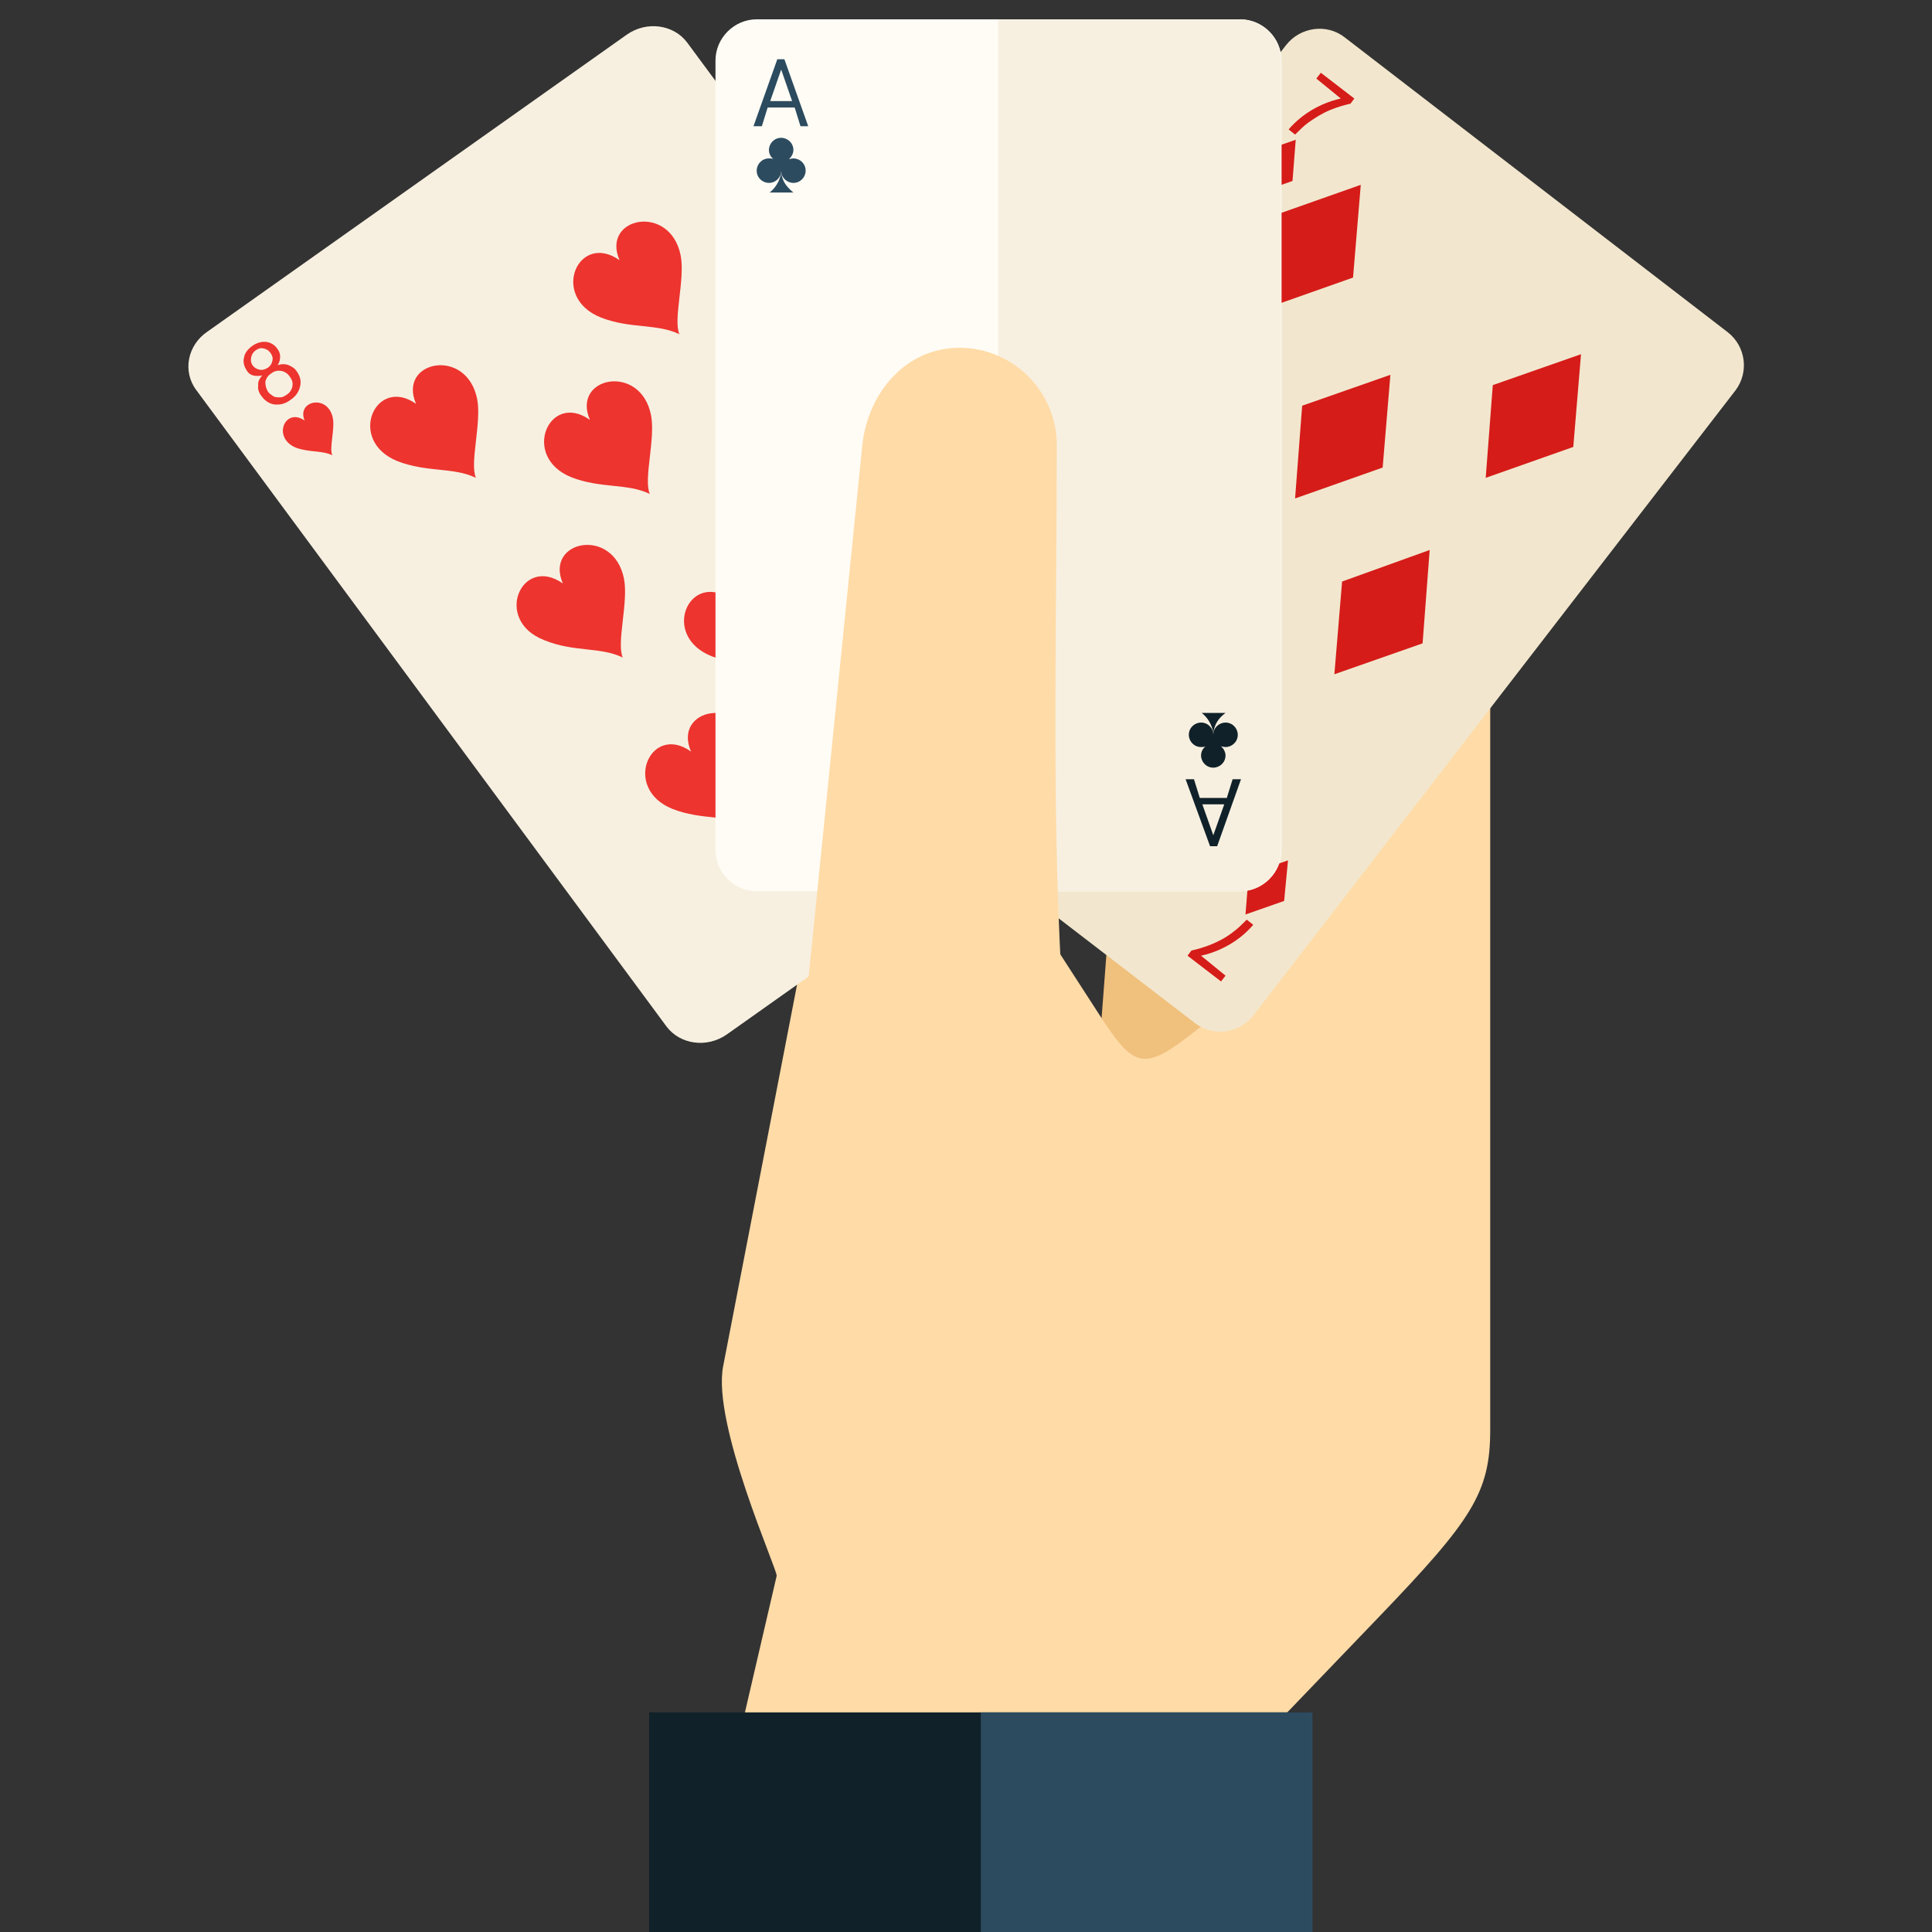
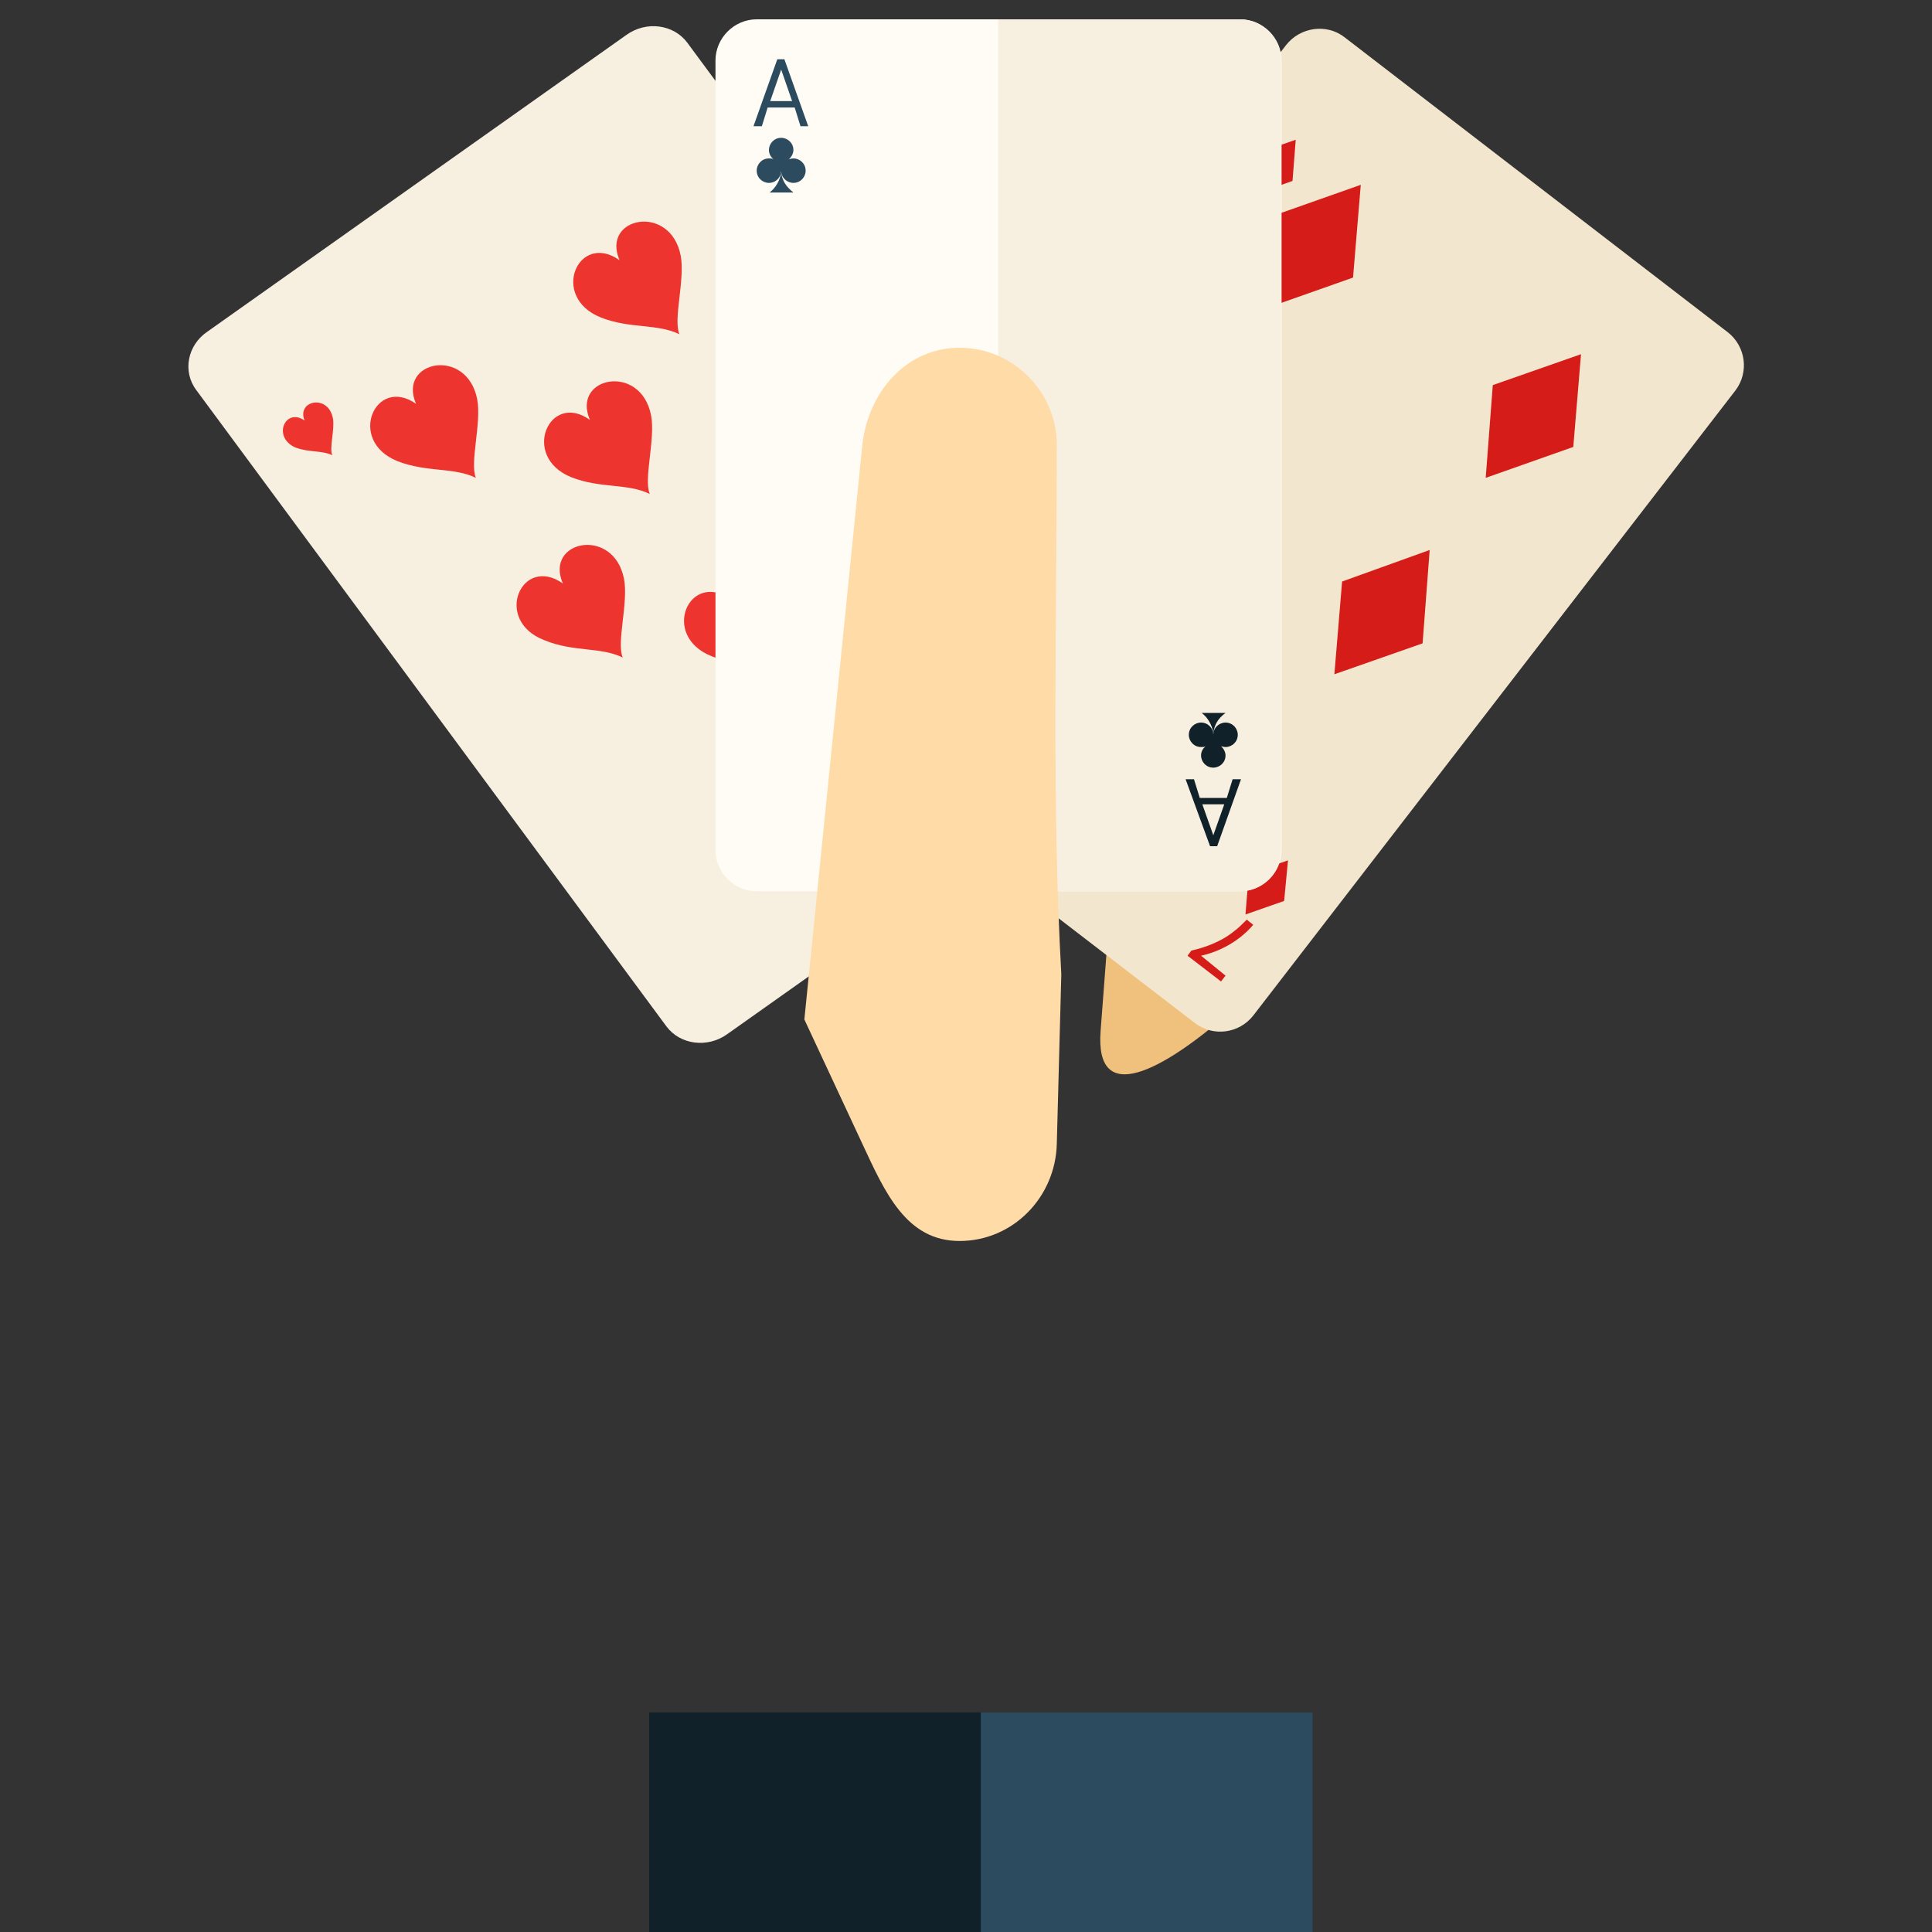
<svg xmlns="http://www.w3.org/2000/svg" version="1.1" id="Layer_1" x="0px" y="0px" viewBox="0 0 300 300" style="enable-background:new 0 0 300 300;" xml:space="preserve">
  <rect x="0" y="0" width="300" height="300" fill="#333333" stroke="none" />
  <style type="text/css">
	.st0{fill:#F0C07D;}
	.st1{fill:#FFDBA7;}
	.st2{fill:#102129;}
	.st3{fill:#2C4B5F;}
	.st4{fill:#F7F0E1;}
	.st5{fill:#ED342F;}
	.st6{fill:#F2E7CE;}
	.st7{fill:#D51C19;}
	.st8{fill:#EAFBFC;}
	.st9{fill:#D9F1F2;}
	.st10{fill:#38373D;}
	.st11{fill:#242329;}
	.st12{fill:#FFFCF5;}
</style>
  <g>
    <path class="st0" d="M214.9,81.6l-3.5,50.9c1.5,5.1-42.3,51.3-40.5,27.6l2-26.3c0.8-10.8,1.5-9.6-4.4-18.9l-21.9-34.4   c-3.2-4.9,2-37.2,6.2-41.4c4.2-4.2,11.1-4.2,15.5-0.2L214.9,81.6z" />
    <path class="st1" d="M180.7,37.1l46.7,45.2c11.9,11.6-5.7,29.7-17.6,18.2l-46.7-45.2c-5-4.8-5.1-12.9-0.3-17.9l0,0   C167.7,32.3,175.7,32.2,180.7,37.1z" />
-     <path class="st1" d="M231.4,90.8V222c0,9.8-2.8,14-17.4,29.2l-33.8,35.2l-69.5,0.9l9.9-42.6c0.2-0.8-10.1-23.6-8.3-32.6l13.5-69.7   c1.2-6.1,32.9-3.5,36.2,1.7l8.6,13.3c5.1,7.9,6.7,9.1,13.7,3.7l8.8-6.8c8-6.1,6.3-4.2,6.6-14.4l1.2-50.3l19.2-10   C225.6,76.7,231.4,84.6,231.4,90.8z" />
    <rect x="100.8" y="265.9" class="st2" width="102.9" height="34.1" />
    <rect x="152.3" y="265.9" class="st3" width="51.5" height="34.1" />
    <g>
      <g>
        <path class="st4" d="M32.2,51.5L97.3,5.4c3.1-2.2,7.3-1.6,9.4,1.2l73,98.8c2.1,2.9,1.3,7-1.7,9.1l-65.1,46.1     c-3.1,2.2-7.3,1.6-9.4-1.2l-73-98.8C28.3,57.7,29.1,53.6,32.2,51.5z" />
        <g>
          <g>
            <path class="st5" d="M47.3,65.3C46,62.2,51,61.1,51.7,65c0.3,1.7-0.6,4.6-0.1,5.7c-1.6-0.8-3.5-0.4-5.7-1.2       C42.2,67.9,44.3,63.2,47.3,65.3z" />
-             <path class="st5" d="M40.7,58.3c-0.5,0.1-1,0.1-1.4,0s-0.8-0.4-1-0.8c-0.4-0.6-0.6-1.3-0.4-2c0.1-0.7,0.6-1.3,1.3-1.8       s1.5-0.7,2.2-0.6s1.3,0.5,1.7,1.1c0.3,0.4,0.4,0.8,0.4,1.2c0,0.4-0.1,0.9-0.4,1.3c0.6-0.2,1.2-0.2,1.7,0s1,0.5,1.3,1       c0.5,0.7,0.7,1.5,0.5,2.3s-0.6,1.5-1.5,2.1c-0.8,0.6-1.6,0.8-2.5,0.7c-0.8-0.1-1.5-0.6-2-1.3c-0.4-0.5-0.6-1.1-0.5-1.6       C40,59.3,40.3,58.8,40.7,58.3L40.7,58.3z M39.2,56.7c0.3,0.4,0.6,0.6,1.1,0.7c0.4,0.1,0.8,0,1.3-0.3c0.4-0.3,0.6-0.6,0.7-1.1       c0.1-0.4,0-0.8-0.3-1.2c-0.3-0.4-0.6-0.6-1.1-0.7c-0.4-0.1-0.8,0-1.2,0.3S39.1,55,39,55.5C38.9,56,39,56.4,39.2,56.7L39.2,56.7       z M41.6,60.8c0.2,0.3,0.5,0.5,0.8,0.7s0.7,0.2,1.1,0.2c0.4,0,0.7-0.2,1-0.4c0.5-0.3,0.8-0.8,0.9-1.3c0.1-0.5,0-1-0.4-1.5       c-0.3-0.5-0.8-0.8-1.3-0.9c-0.6-0.1-1.1,0-1.6,0.4c-0.5,0.3-0.8,0.8-0.9,1.3C41.2,59.8,41.3,60.3,41.6,60.8z" />
          </g>
          <g>
            <path class="st5" d="M64.6,62.7c-2.9-6.7,7.9-8.9,9.5-0.7c0.7,3.7-1.2,9.9-0.2,12.2c-3.5-1.7-7.6-0.8-12.2-2.6       C53.8,68.4,58.3,58.3,64.6,62.7z" />
            <path class="st5" d="M96.2,40.4c-2.9-6.7,7.9-8.9,9.5-0.7c0.7,3.7-1.2,9.9-0.2,12.2c-3.5-1.7-7.6-0.8-12.2-2.6       C85.3,46.1,89.8,35.9,96.2,40.4z" />
            <g>
              <path class="st5" d="M87.4,90.6c-2.9-6.7,7.9-8.9,9.5-0.7c0.7,3.7-1.2,9.9-0.2,12.2c-3.5-1.7-7.6-0.8-12.2-2.7        C76.5,96.3,81,86.1,87.4,90.6z" />
              <path class="st5" d="M118.9,68.2c-2.9-6.7,7.9-8.9,9.5-0.7c0.7,3.7-1.2,9.9-0.2,12.2c-3.5-1.7-7.6-0.8-12.2-2.6        C108.1,73.9,112.6,63.8,118.9,68.2z" />
            </g>
            <g>
-               <path class="st5" d="M107.3,116.7c-2.9-6.7,7.9-8.9,9.5-0.7c0.7,3.7-1.2,9.9-0.2,12.2c-3.5-1.7-7.6-0.8-12.2-2.6        C96.5,122.4,101,112.2,107.3,116.7z" />
              <path class="st5" d="M138.9,94.3c-2.9-6.7,7.9-8.9,9.5-0.7c0.7,3.7-1.2,9.9-0.2,12.2c-3.5-1.7-7.6-0.8-12.2-2.6        C128,100,132.5,89.9,138.9,94.3z" />
            </g>
            <path class="st5" d="M91.6,65.2c-2.9-6.7,7.9-8.9,9.5-0.7c0.7,3.7-1.2,9.9-0.2,12.2c-3.5-1.7-7.6-0.8-12.2-2.6       C80.8,70.9,85.3,60.7,91.6,65.2z" />
            <path class="st5" d="M113.4,93c-2.9-6.7,7.9-8.9,9.5-0.7c0.7,3.7-1.2,9.9-0.2,12.2c-3.5-1.7-7.6-0.8-12.2-2.6       C102.5,98.7,107,88.6,113.4,93z" />
          </g>
          <g>
            <path class="st5" d="M161.4,100.6c2.5,2.3,5.1-2.1,1.8-4.1c-1.5-0.9-4.5-1-5.4-1.8c0.2,1.8-0.8,3.5-0.7,5.8       C157.2,104.5,162.4,104.1,161.4,100.6z" />
            <path class="st5" d="M165.8,109.1c-0.3,0.5-0.5,0.9-0.5,1.3c0,0.4,0.1,0.8,0.4,1.2c0.4,0.6,1,1,1.7,1.1s1.4-0.1,2.2-0.6       c0.7-0.5,1.2-1.1,1.3-1.9c0.1-0.7,0-1.4-0.4-2c-0.3-0.4-0.6-0.6-1-0.8c-0.4-0.1-0.9-0.1-1.4,0c0.4-0.5,0.6-1.1,0.6-1.6       c0-0.6-0.2-1.1-0.5-1.6c-0.5-0.7-1.2-1.1-2-1.3c-0.8-0.1-1.7,0.1-2.5,0.7c-0.8,0.6-1.3,1.3-1.5,2.1s0,1.6,0.5,2.3       c0.4,0.5,0.8,0.9,1.4,1.1C164.6,109.4,165.2,109.4,165.8,109.1L165.8,109.1z M166.8,111c-0.3-0.4-0.4-0.8-0.3-1.2       c0.1-0.4,0.3-0.8,0.7-1.1s0.8-0.4,1.2-0.3c0.4,0.1,0.8,0.3,1,0.6c0.3,0.4,0.4,0.8,0.3,1.2c-0.1,0.4-0.3,0.8-0.7,1.1       s-0.8,0.4-1.2,0.3C167.4,111.6,167,111.4,166.8,111L166.8,111z M163.7,107.4c-0.2-0.3-0.3-0.6-0.4-1c-0.1-0.4,0-0.7,0.2-1.1       c0.2-0.3,0.4-0.6,0.7-0.8c0.5-0.3,1-0.5,1.5-0.4s1,0.4,1.3,0.9s0.5,1,0.4,1.6s-0.4,1-0.9,1.3s-1,0.5-1.5,0.4       C164.5,108.2,164.1,107.9,163.7,107.4z" />
          </g>
        </g>
      </g>
      <g>
        <path class="st6" d="M208.8,5.8l59.5,45.8c2.8,2.2,3.3,6.2,1.2,9l-74.9,97.1c-2.2,2.8-6.2,3.3-9,1.2L126,113.1     c-2.8-2.2-3.3-6.2-1.2-9L199.7,7C201.9,4.2,206,3.6,208.8,5.8z" />
        <g>
          <polygon class="st7" points="195.2,23.8 201.2,21.7 200.7,28.1 194.7,30.2     " />
-           <path class="st7" d="M204.4,12.2l0.7-0.9l5.2,4l-0.6,0.8c-0.9,0.2-2,0.5-3.2,1s-2.3,1.2-3.3,1.9c-0.7,0.5-1.4,1.2-2.1,1.9      l-1-0.8c0.5-0.6,1.2-1.3,2.1-2c0.9-0.7,1.9-1.3,3-1.8s2.1-0.8,3-1L204.4,12.2z" />
          <g>
            <g>
              <polygon class="st7" points="197.7,33.5 211.3,28.7 210.1,43.1 196.5,47.9       " />
              <polygon class="st7" points="231.8,59.8 245.5,55 244.3,69.4 230.7,74.2       " />
-               <polygon class="st7" points="202.2,63 215.9,58.2 214.7,72.6 201.1,77.4       " />
            </g>
            <g>
              <polygon class="st7" points="174.2,63.9 187.8,59.1 186.7,73.5 173,78.3       " />
              <polygon class="st7" points="208.4,90.3 222,85.4 220.9,99.9 207.2,104.7       " />
            </g>
            <g>
              <polygon class="st7" points="150,95.3 163.6,90.5 162.5,105 148.8,109.8       " />
              <polygon class="st7" points="184.1,121.7 197.8,116.9 196.6,131.3 183,136.1       " />
            </g>
          </g>
          <g>
            <polygon class="st7" points="199.4,139.9 193.4,142 193.9,135.7 200,133.6      " />
            <path class="st7" d="M190.3,151.5l-0.7,0.9l-5.2-4l0.6-0.8c0.9-0.2,2-0.5,3.2-1s2.3-1.1,3.3-1.9c0.7-0.5,1.4-1.2,2.1-1.9l1,0.8       c-0.5,0.6-1.2,1.3-2.1,2c-0.9,0.7-1.9,1.3-3,1.8s-2.1,0.8-3,1L190.3,151.5z" />
          </g>
        </g>
      </g>
      <g>
        <path class="st8" d="M117.8,3.6h74.4c3.5,0,6.4,2.9,6.4,6.4v121.5c0,3.5-2.9,6.4-6.4,6.4h-74.4c-3.5,0-6.4-2.9-6.4-6.4V10     C111.5,6.5,114.3,3.6,117.8,3.6z" />
        <path class="st9" d="M155,3.6h37.2c3.5,0,6.4,2.9,6.4,6.4v121.5c0,3.5-2.9,6.4-6.4,6.4H155V3.6z" />
        <path class="st10" d="M155,65c2.3,0,4.1,1.8,4.1,4.1c0,1.2-0.5,2.3-1.4,3.1c0.5-0.2,1-0.3,1.5-0.3c2.3,0,4.1,1.8,4.1,4.1     s-1.8,4.1-4.1,4.1s-4.1-1.8-4.1-4.1c0.1,3.5,1.4,5.3,3.8,7.2h-7.8c2.1-1.6,3.8-4.4,3.8-7.2c0,2.3-1.8,4.1-4.1,4.1     s-4.1-1.8-4.1-4.1s1.8-4.1,4.1-4.1c0.5,0,1.1,0.1,1.5,0.3c-0.9-0.7-1.4-1.8-1.4-3.1C151,66.8,152.8,65,155,65z" />
        <path class="st11" d="M155,65c2.3,0,4.1,1.8,4.1,4.1c0,1.2-0.5,2.3-1.4,3.1c0.5-0.2,1-0.3,1.5-0.3c2.3,0,4.1,1.8,4.1,4.1     s-1.8,4.1-4.1,4.1s-4.1-1.8-4.1-4.1c0.1,3.5,1.4,5.3,3.8,7.2H155L155,65L155,65z" />
        <path class="st10" d="M117.3,20.1h1.3l0.9-2.9h4.1l0.9,2.9h1.2l-3.6-10.3h-1L117.3,20.1L117.3,20.1z M119.9,16.2l1.7-4.8l1.7,4.8     H119.9z" />
        <path class="st10" d="M121.6,27.2v-0.3l0,0c0,1,0.8,1.9,1.9,1.9c1,0,1.9-0.8,1.9-1.9c0-1-0.8-1.9-1.9-1.9c-0.3,0-0.5,0.1-0.7,0.1     c0.4-0.3,0.6-0.9,0.6-1.4c0-1-0.8-1.9-1.9-1.9c-1,0-1.9,0.8-1.9,1.9c0,0.6,0.2,1.1,0.6,1.4c-0.2-0.1-0.5-0.1-0.7-0.1     c-1,0-1.9,0.8-1.9,1.9c0,1,0.8,1.9,1.9,1.9c1,0,1.9-0.8,1.9-1.9l0,0v0.3c-0.2,1.3-0.9,2.4-1.8,3h3.6     C122.3,29.3,121.8,28.5,121.6,27.2z" />
        <g>
          <path class="st11" d="M183.8,120.5h1.3l0.9,2.9h4.1l0.9-2.9h1.2l-3.6,10.3h-1L183.8,120.5L183.8,120.5z M186.4,124.4l1.7,4.8      l1.7-4.8H186.4z" />
          <path class="st11" d="M188.1,113.4v0.3l0,0c0-1,0.8-1.9,1.9-1.9c1,0,1.9,0.8,1.9,1.9c0,1-0.8,1.9-1.9,1.9c-0.2,0-0.5,0-0.7-0.1      c0.4,0.4,0.7,0.9,0.7,1.4c0,1-0.8,1.9-1.9,1.9c-1,0-1.9-0.8-1.9-1.9c0-0.6,0.2-1.1,0.6-1.4c-0.2,0.1-0.5,0.1-0.7,0.1      c-1,0-1.9-0.8-1.9-1.9s0.8-1.9,1.9-1.9c1,0,1.9,0.8,1.9,1.9l0,0L188.1,113.4c-0.3-1.3-1-2.4-1.8-3h3.6      C188.8,111.2,188.3,112.1,188.1,113.4z" />
        </g>
      </g>
      <g>
        <path class="st12" d="M117.5,3h75.1c3.5,0,6.4,2.9,6.4,6.4V132c0,3.5-2.9,6.4-6.4,6.4h-75.1c-3.5,0-6.4-2.9-6.4-6.4V9.4     C111.1,5.9,114,3,117.5,3z" />
        <path class="st4" d="M155,3h37.5c3.5,0,6.4,2.9,6.4,6.4V132c0,3.5-2.9,6.4-6.4,6.4H155V3z" />
        <g>
          <path class="st3" d="M155,64.9c2.3,0,4.1,1.9,4.1,4.1c0,1.2-0.5,2.3-1.4,3.1c0.5-0.2,1-0.3,1.5-0.3c2.3,0,4.1,1.8,4.1,4.1      s-1.8,4.1-4.1,4.1s-4.1-1.8-4.1-4.1c0.1,3.5,1.4,5.3,3.8,7.3H151c2.2-1.6,3.9-4.4,3.8-7.3c0,2.3-1.8,4.1-4.1,4.1      s-4.1-1.8-4.1-4.1s1.8-4.1,4.1-4.1c0.5,0,1.1,0.1,1.5,0.3c-0.9-0.8-1.4-1.9-1.4-3.1C150.9,66.8,152.8,64.9,155,64.9z" />
          <path class="st3" d="M117,19.6h1.3l0.9-2.9h4.2l0.9,2.9h1.2l-3.7-10.4h-1.1L117,19.6L117,19.6z M119.6,15.7l1.7-4.9l1.7,4.9      H119.6z" />
          <path class="st3" d="M121.3,26.8v-0.3l0,0c0,1.1,0.9,1.9,1.9,1.9c1.1,0,1.9-0.9,1.9-1.9c0-1.1-0.9-1.9-1.9-1.9      c-0.3,0-0.5,0.1-0.7,0.1c0.4-0.3,0.7-0.9,0.7-1.4c0-1.1-0.9-1.9-1.9-1.9c-1.1,0-1.9,0.9-1.9,1.9c0,0.6,0.3,1.1,0.7,1.4      c-0.2-0.1-0.5-0.1-0.7-0.1c-1.1,0-1.9,0.9-1.9,1.9c0,1.1,0.9,1.9,1.9,1.9c1.1,0,1.9-0.9,1.9-1.9l0,0V26.8      c-0.2,1.3-0.9,2.4-1.8,3.1h3.7C122,28.9,121.5,28.1,121.3,26.8z" />
        </g>
        <g>
          <path class="st2" d="M155,64.9c2.3,0,4.1,1.9,4.1,4.1c0,1.2-0.5,2.3-1.4,3.1c0.5-0.2,1-0.3,1.5-0.3c2.3,0,4.1,1.8,4.1,4.1      s-1.8,4.1-4.1,4.1s-4.1-1.8-4.1-4.1c0.1,3.5,1.4,5.3,3.8,7.3H155L155,64.9L155,64.9z" />
          <g>
            <path class="st2" d="M184.1,121h1.3l0.9,2.9h4.2l0.9-2.9h1.3l-3.7,10.4h-1.1L184.1,121L184.1,121z M186.7,124.9l1.7,4.8       l1.7-4.8H186.7z" />
            <path class="st2" d="M188.4,113.8v0.3l0,0c0-1.1,0.9-1.9,1.9-1.9c1.1,0,1.9,0.9,1.9,1.9c0,1.1-0.9,1.9-1.9,1.9       c-0.3,0-0.5-0.1-0.7-0.1c0.4,0.3,0.7,0.9,0.7,1.4c0,1.1-0.9,1.9-1.9,1.9c-1.1,0-1.9-0.9-1.9-1.9c0-0.6,0.3-1.1,0.7-1.4       c-0.2,0.1-0.5,0.1-0.7,0.1c-1.1,0-1.9-0.9-1.9-1.9c0-1.1,0.9-1.9,1.9-1.9c1.1,0,1.9,0.9,1.9,1.9l0,0V113.8       c-0.2-1.3-0.9-2.4-1.8-3.1h3.7C189.1,111.6,188.6,112.5,188.4,113.8z" />
          </g>
        </g>
      </g>
    </g>
    <path class="st1" d="M149,54L149,54c8.3,0,15.1,6.8,15.1,15.1c0,27.2-0.8,55.1,0.7,82.2l-0.7,26.3c-0.2,8.3-6.8,15.1-15.1,15.1l0,0   c-8.3,0-11.6-7.6-15.1-15.1l-9-19.3l9-89.2C134.8,60.9,140.7,54,149,54z" />
  </g>
</svg>